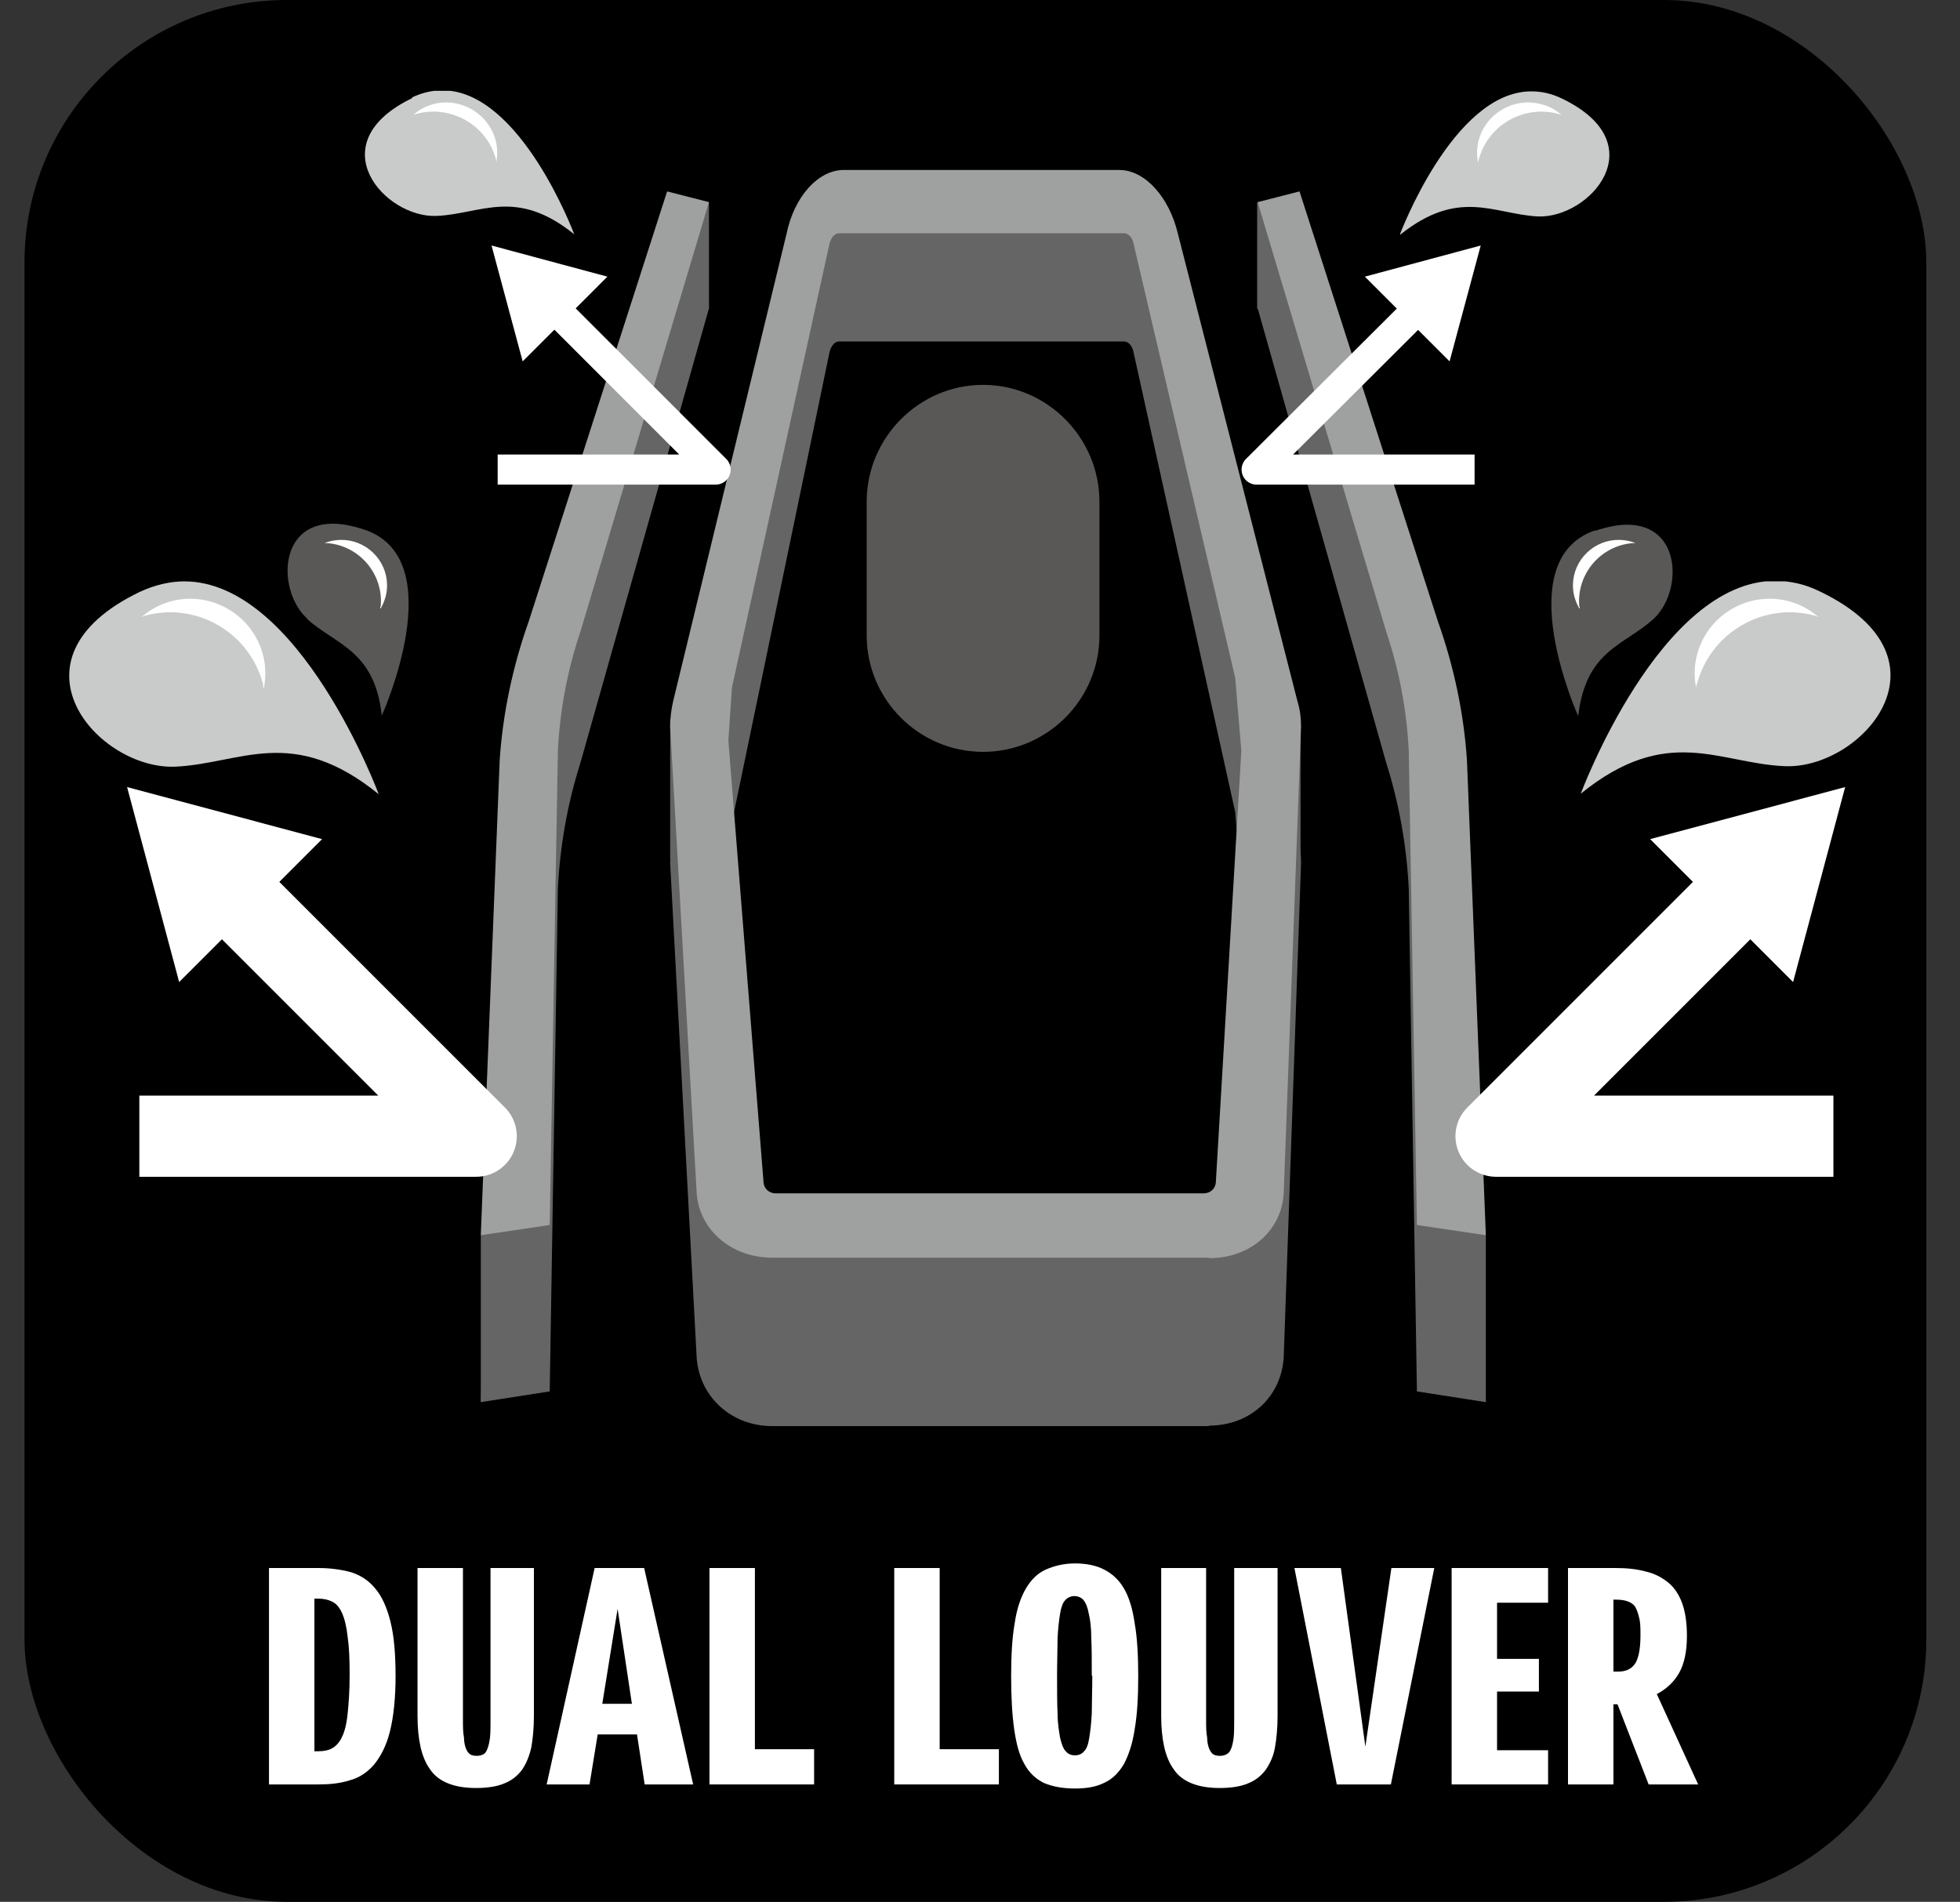
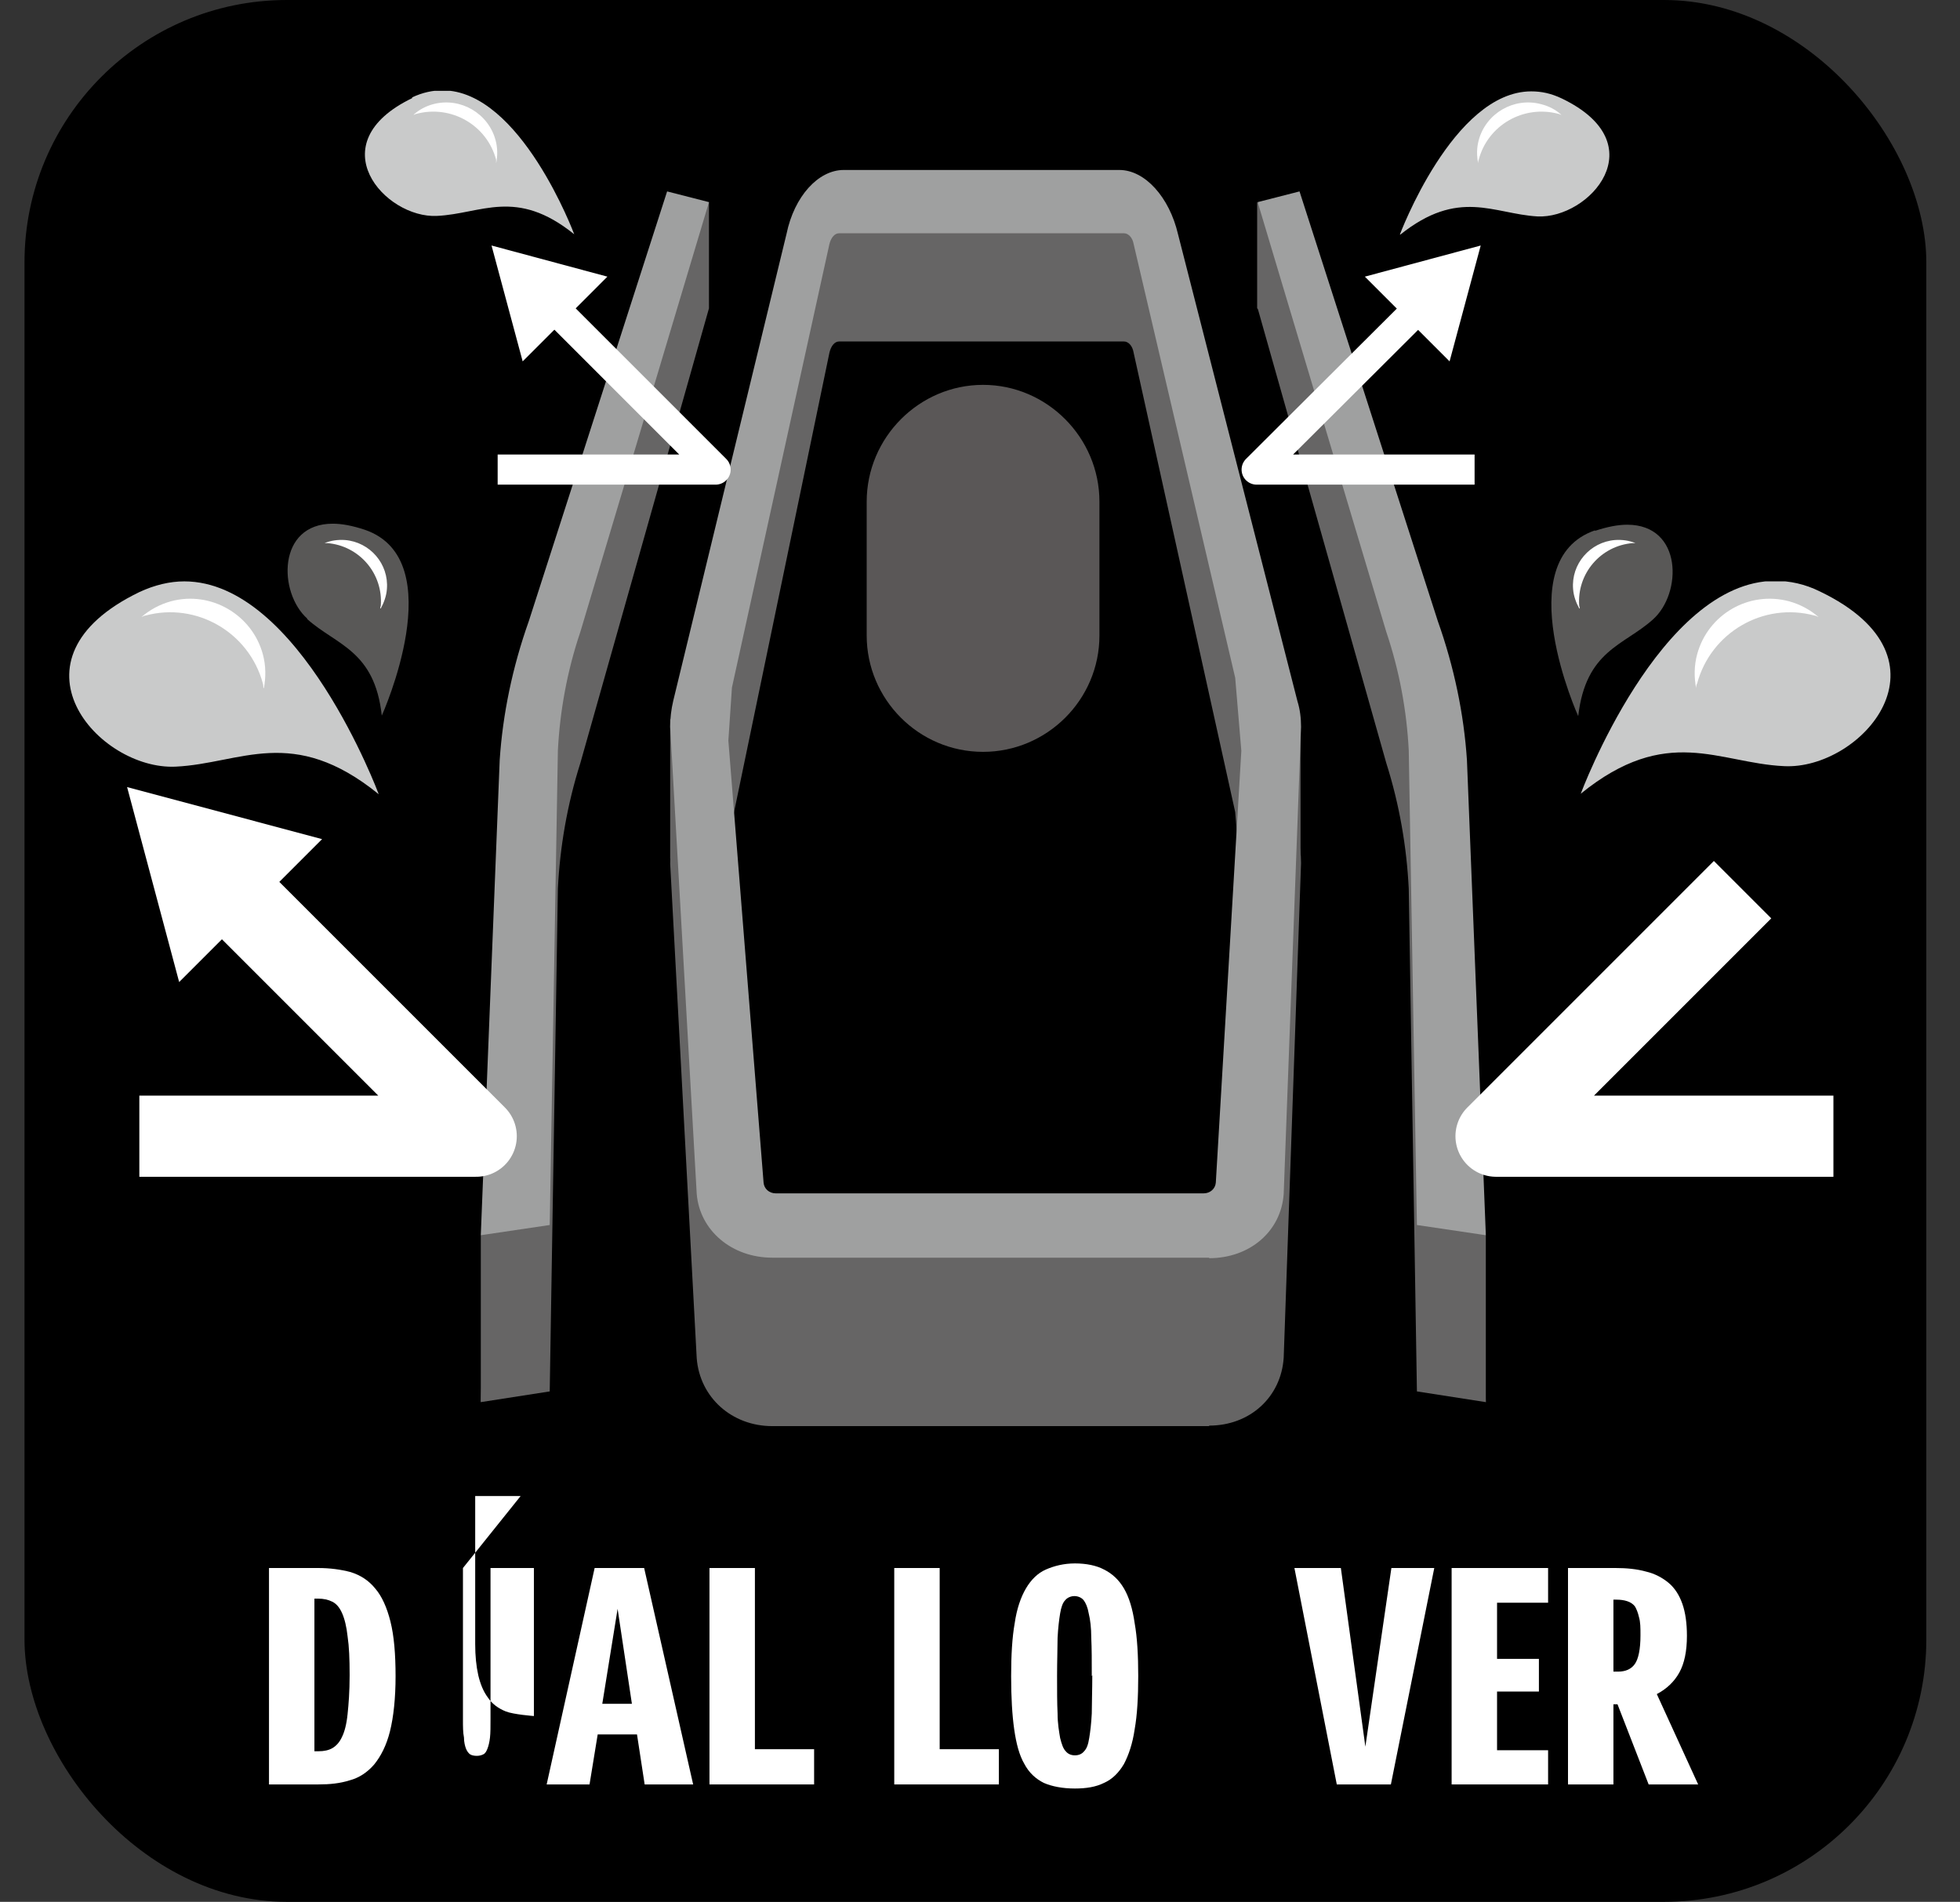
<svg xmlns="http://www.w3.org/2000/svg" xmlns:xlink="http://www.w3.org/1999/xlink" id="Capa_2" data-name="Capa 2" viewBox="0 0 38.4 37.26">
  <rect x="0" y="0" width="38.4" height="37.26" fill="#333333" stroke="none" />
  <defs>
    <style>      .cls-1 {        fill: url(#Degradado_sin_nombre_83);      }      .cls-1, .cls-2, .cls-3, .cls-4, .cls-5, .cls-6, .cls-7, .cls-8, .cls-9, .cls-10, .cls-11, .cls-12 {        stroke-width: 0px;      }      .cls-13 {        clip-path: url(#clippath);      }      .cls-2, .cls-14, .cls-15 {        fill: none;      }      .cls-16 {        clip-path: url(#clippath-1);      }      .cls-17 {        clip-path: url(#clippath-4);      }      .cls-18 {        clip-path: url(#clippath-3);      }      .cls-19 {        clip-path: url(#clippath-2);      }      .cls-20 {        clip-path: url(#clippath-5);      }      .cls-3 {        fill: url(#Degradado_sin_nombre_83-6);      }      .cls-4 {        fill: url(#Degradado_sin_nombre_83-5);      }      .cls-5 {        fill: url(#Degradado_sin_nombre_83-4);      }      .cls-6 {        fill: url(#Degradado_sin_nombre_83-3);      }      .cls-7 {        fill: url(#Degradado_sin_nombre_83-2);      }      .cls-14 {        stroke-width: .59px;      }      .cls-14, .cls-15 {        stroke: #fff;        stroke-linejoin: round;      }      .cls-15 {        stroke-width: 1.59px;      }      .cls-9 {        fill: #5a5757;      }      .cls-10 {        fill: #666565;      }      .cls-11 {        fill: #9fa0a0;      }      .cls-12 {        fill: #fff;      }    </style>
    <clipPath id="clippath">
      <path class="cls-2" d="M30.97,15.55c1.69-1.37,2.7-.6,3.98-.54,1.51.08,3.45-2.1.71-3.42-.3-.15-.6-.21-.88-.21-2.26,0-3.81,4.17-3.81,4.17" />
    </clipPath>
    <linearGradient id="Degradado_sin_nombre_83" data-name="Degradado sin nombre 83" x1="1887.84" y1="-477.62" x2="1888.84" y2="-477.62" gradientTransform="translate(2024.1 -7852.02) rotate(90) scale(4.17 -4.17)" gradientUnits="userSpaceOnUse">
      <stop offset="0" stop-color="#c9caca" />
      <stop offset=".16" stop-color="#bdbebe" />
      <stop offset=".46" stop-color="#9e9e9e" />
      <stop offset=".85" stop-color="#6d6c6b" />
      <stop offset="1" stop-color="#595857" />
    </linearGradient>
    <clipPath id="clippath-1">
      <path class="cls-2" d="M31.25,10.39c-1.71.59-.33,3.64-.33,3.64.15-1.29.89-1.38,1.46-1.89.58-.51.59-1.86-.5-1.86-.18,0-.39.04-.63.12" />
    </clipPath>
    <linearGradient id="Degradado_sin_nombre_83-2" data-name="Degradado sin nombre 83" x1="1733.41" y1="-583.64" x2="1734.41" y2="-583.64" gradientTransform="translate(2070.99 -6047.52) rotate(90) scale(3.49 -3.49)" xlink:href="#Degradado_sin_nombre_83" />
    <clipPath id="clippath-2">
      <path class="cls-2" d="M27.43,4.6c1.15-.92,1.83-.41,2.69-.36,1.02.05,2.33-1.42.48-2.31-.21-.1-.4-.14-.6-.14-1.53,0-2.58,2.82-2.58,2.82" />
    </clipPath>
    <linearGradient id="Degradado_sin_nombre_83-3" data-name="Degradado sin nombre 83" x1="1898.99" y1="-769.58" x2="1899.99" y2="-769.58" gradientTransform="translate(2198.35 -5348.89) rotate(90) scale(2.82 -2.82)" xlink:href="#Degradado_sin_nombre_83" />
    <clipPath id="clippath-3">
      <path class="cls-2" d="M2.73,11.6c-2.73,1.32-.8,3.49.71,3.42,1.28-.06,2.29-.83,3.98.54,0,0-1.55-4.17-3.81-4.17-.28,0-.58.07-.88.21" />
    </clipPath>
    <linearGradient id="Degradado_sin_nombre_83-4" data-name="Degradado sin nombre 83" y1="743.25" y2="743.25" gradientTransform="translate(3099.59 -7852.02) rotate(90) scale(4.17)" xlink:href="#Degradado_sin_nombre_83" />
    <clipPath id="clippath-4">
      <path class="cls-2" d="M6.02,12.13c.57.51,1.32.61,1.46,1.89,0,0,1.38-3.05-.33-3.64-.24-.08-.45-.12-.63-.12-1.09,0-1.07,1.35-.5,1.86" />
    </clipPath>
    <linearGradient id="Degradado_sin_nombre_83-5" data-name="Degradado sin nombre 83" x1="2049.88" y1="836.62" x2="2050.88" y2="836.62" gradientTransform="translate(7172.81 2936.02) rotate(-180) scale(3.49)" xlink:href="#Degradado_sin_nombre_83" />
    <clipPath id="clippath-5">
      <path class="cls-2" d="M8.08,1.92c-1.85.89-.54,2.36.48,2.31.87-.04,1.55-.56,2.69.36,0,0-1.05-2.82-2.58-2.82-.19,0-.39.04-.6.14" />
    </clipPath>
    <linearGradient id="Degradado_sin_nombre_83-6" data-name="Degradado sin nombre 83" x1="1898.99" y1="1035.22" x2="1899.99" y2="1035.22" gradientTransform="translate(2925.62 -5348.89) rotate(90) scale(2.82)" xlink:href="#Degradado_sin_nombre_83" />
  </defs>
  <g id="Capa_1-2" data-name="Capa 1">
    <g>
      <rect class="cls-8" x=".48" width="37.26" height="37.26" rx="5.14" ry="5.14" />
      <rect class="cls-10" x="13.13" y="14.09" width=".82" height="2.73" />
      <rect class="cls-10" x="24.66" y="14.09" width=".82" height="2.73" />
      <polygon class="cls-10" points="14.55 23.79 24.41 23.95 24.14 27.11 14.46 27.13 14.21 25.48 14.55 23.79" />
      <polygon class="cls-10" points="15.66 5.59 16.18 4.01 22.44 4.13 22.83 5.95 16.14 5.98 15.66 5.59" />
      <path class="cls-10" d="M23.69,27.94h-8.56c-.79,0-1.42-.56-1.48-1.33l-.52-9.69c0-.18.02-.36.06-.54l2.22-9.69c.15-.77.62-1.33,1.12-1.33h5.4c.5,0,.98.56,1.15,1.33l2.34,9.69c.05.18.07.35.07.53l-.34,9.69c-.05.77-.66,1.33-1.46,1.33M16.44,6.69c-.09,0-.16.09-.19.22l-1.91,9.2c-.02.31-.05.79-.07,1.1l.69,9.17c.01.13.11.22.24.22h8.38c.13,0,.23-.09.24-.22l.5-8.96c-.04-.51-.08-1-.12-1.51l-1.99-9c-.02-.13-.1-.22-.19-.22h-5.59Z" />
      <polygon class="cls-10" points="29.11 24.2 29.11 27.47 28.26 26.51 28.23 24.08 28.76 23.87 29.11 24.2" />
      <polygon class="cls-10" points="24.63 6.04 24.63 3.96 25.18 4.55 25.57 6.26 25.18 6.51 24.63 6.04" />
      <path class="cls-10" d="M29.11,27.47l-1.35-.21-.16-9.85c-.04-.81-.18-1.64-.44-2.46l-2.52-8.91.82-.22,2.71,8.92c.32.95.51,1.92.57,2.88l.37,9.85Z" />
      <path class="cls-12" d="M6.23,30.72c.24,0,.45.03.64.08.19.06.35.16.48.32.13.15.23.37.3.65.07.28.1.64.1,1.07s-.04.8-.11,1.08c-.07.28-.18.49-.31.65-.13.15-.29.26-.48.31-.19.06-.39.08-.61.08h-.97v-4.24h.95ZM6.16,31.35v2.96h.08c.11,0,.2-.02.27-.06s.14-.11.19-.22c.05-.1.09-.25.11-.45.02-.19.04-.44.04-.76s-.01-.56-.04-.76c-.02-.19-.06-.35-.11-.46-.05-.11-.11-.18-.19-.22-.08-.04-.17-.06-.28-.06h-.07Z" />
-       <path class="cls-12" d="M9.07,30.72v2.96c0,.15,0,.26.02.36,0,.09.02.17.04.22.02.05.05.09.08.11.03.02.08.03.13.03s.09-.01.13-.03c.04-.02.06-.06.08-.11.02-.05.04-.13.05-.22.01-.09.01-.21.01-.36v-2.96h.85v2.9c0,.23-.02.44-.05.61-.04.18-.1.32-.18.44-.09.12-.2.21-.35.27-.14.06-.33.09-.55.09s-.4-.03-.55-.09c-.15-.06-.27-.15-.35-.27-.09-.12-.15-.27-.19-.44-.04-.18-.06-.38-.06-.61v-2.9h.89Z" />
+       <path class="cls-12" d="M9.07,30.72v2.96c0,.15,0,.26.02.36,0,.09.02.17.04.22.02.05.05.09.08.11.03.02.08.03.13.03s.09-.01.13-.03c.04-.02.06-.06.08-.11.02-.05.04-.13.05-.22.01-.09.01-.21.01-.36v-2.96h.85v2.9s-.4-.03-.55-.09c-.15-.06-.27-.15-.35-.27-.09-.12-.15-.27-.19-.44-.04-.18-.06-.38-.06-.61v-2.9h.89Z" />
      <path class="cls-12" d="M12.63,34.96l-.15-.98h-.77l-.16.98h-.84l.94-4.24h.97l.96,4.24h-.94ZM11.8,33.38h.58l-.28-1.86-.3,1.86Z" />
      <polygon class="cls-12" points="14.79 30.72 14.79 34.27 15.95 34.27 15.95 34.96 13.9 34.96 13.9 30.72 14.79 30.72" />
      <polygon class="cls-12" points="18.41 30.72 18.41 34.27 19.57 34.27 19.57 34.96 17.52 34.96 17.52 30.72 18.41 30.72" />
      <path class="cls-12" d="M22.3,32.84c0,.41-.02.76-.07,1.04-.04.28-.12.51-.21.68-.1.17-.23.3-.39.37-.16.08-.35.11-.57.11-.24,0-.45-.04-.61-.11-.16-.08-.29-.2-.38-.37-.1-.17-.16-.4-.2-.68-.04-.28-.06-.63-.06-1.04s.02-.76.07-1.04c.04-.28.12-.51.22-.68.1-.17.23-.3.39-.37s.35-.12.57-.12.42.04.57.12c.16.08.29.2.39.37.1.17.17.4.21.68.05.28.07.63.07,1.04M21.39,32.84c0-.3,0-.55-.01-.75,0-.2-.02-.36-.05-.48-.02-.12-.06-.21-.1-.26-.04-.05-.11-.08-.18-.08s-.14.03-.18.08c-.05.05-.08.14-.1.26-.02.12-.04.28-.05.48,0,.2-.01.45-.01.74s0,.54.01.74c0,.2.03.36.05.48.03.12.06.21.11.26.04.05.1.08.18.08s.14-.03.18-.08c.05-.05.08-.13.1-.26.02-.12.04-.28.05-.48,0-.2.01-.45.01-.75" />
-       <path class="cls-12" d="M23.63,30.72v2.96c0,.15,0,.26.02.36,0,.09.02.17.04.22.02.05.05.09.08.11.03.02.08.03.13.03s.09-.01.13-.03c.04-.02.07-.06.09-.11.02-.05.04-.13.05-.22.01-.09.01-.21.01-.36v-2.96h.85v2.9c0,.23-.02.44-.05.61-.03.18-.1.32-.18.44-.09.12-.2.21-.35.27-.14.06-.33.09-.55.09s-.4-.03-.55-.09c-.15-.06-.27-.15-.35-.27-.09-.12-.15-.27-.19-.44-.04-.18-.06-.38-.06-.61v-2.9h.88Z" />
      <polygon class="cls-12" points="28.1 30.72 27.25 34.96 26.19 34.96 25.36 30.72 26.27 30.72 26.75 34.22 27.26 30.72 28.1 30.72" />
      <polygon class="cls-12" points="30.15 33.14 29.33 33.14 29.33 34.29 30.33 34.29 30.33 34.96 28.44 34.96 28.44 30.72 30.33 30.72 30.33 31.4 29.33 31.4 29.33 32.5 30.15 32.5 30.15 33.14" />
      <path class="cls-12" d="M32.3,34.96l-.61-1.57h-.08v1.57h-.89v-4.24h.93c.22,0,.42.02.6.07.17.04.32.12.44.22s.21.24.27.41c.06.17.09.38.09.63,0,.3-.05.54-.15.72-.1.18-.25.32-.44.42l.81,1.77h-.98ZM31.61,31.35v1.4h.09c.15,0,.26-.05.33-.15.07-.1.11-.29.11-.56,0-.15,0-.26-.03-.36-.02-.09-.05-.16-.08-.21-.04-.05-.09-.08-.15-.1-.06-.02-.13-.03-.21-.03h-.06Z" />
      <path class="cls-11" d="M23.69,24.64h-8.56c-.79,0-1.42-.53-1.48-1.25l-.52-9.15c0-.17.02-.34.06-.51l2.22-9.15c.15-.73.62-1.25,1.12-1.25h5.4c.5,0,.98.53,1.15,1.26l2.34,9.15c.05.16.07.33.07.5l-.34,9.15c-.05.73-.66,1.26-1.46,1.26M16.44,4.57c-.09,0-.16.09-.19.21l-1.91,8.69c-.02.29-.05.75-.07,1.04l.69,8.66c.01.12.11.21.24.21h8.38c.13,0,.23-.09.24-.21l.5-8.46c-.04-.48-.08-.95-.12-1.43l-1.99-8.5c-.02-.12-.1-.21-.19-.21h-5.59Z" />
      <path class="cls-11" d="M29.11,24.2l-1.35-.2-.16-9.3c-.04-.77-.18-1.55-.44-2.32l-2.52-8.42.82-.21,2.71,8.42c.32.9.51,1.82.57,2.72l.37,9.3Z" />
      <polygon class="cls-10" points="9.42 24.2 9.42 27.47 10.27 26.51 10.3 24.08 9.77 23.87 9.42 24.2" />
      <polygon class="cls-10" points="13.89 6.04 13.89 3.96 13.35 4.55 12.96 6.26 13.35 6.51 13.89 6.04" />
      <path class="cls-10" d="M9.42,27.47l1.35-.21.16-9.85c.04-.81.18-1.64.44-2.46l2.52-8.91-.82-.22-2.71,8.92c-.32.95-.51,1.92-.57,2.88l-.37,9.85Z" />
      <path class="cls-11" d="M9.42,24.2l1.35-.2.16-9.3c.04-.77.18-1.55.44-2.32l2.52-8.42-.82-.21-2.71,8.42c-.32.9-.51,1.82-.57,2.72l-.37,9.3Z" />
      <path class="cls-9" d="M19.26,14.73h0c-1.26,0-2.28-1.03-2.28-2.28v-2.62c0-1.26,1.03-2.29,2.28-2.29s2.28,1.03,2.28,2.29v2.62c0,1.26-1.03,2.28-2.28,2.28" />
      <polyline class="cls-15" points="35.92 22.26 29.31 22.26 34.14 17.43" />
-       <polygon class="cls-12" points="35.13 19.24 36.15 15.42 32.33 16.44 35.13 19.24" />
      <polyline class="cls-14" points="28.89 9.2 24.62 9.2 27.82 6.01" />
      <polygon class="cls-12" points="28.4 7.08 29.01 4.81 26.74 5.42 28.4 7.08" />
      <polyline class="cls-15" points="2.73 22.26 9.33 22.26 4.5 17.43" />
      <polygon class="cls-12" points="6.31 16.44 2.49 15.42 3.51 19.24 6.31 16.44" />
      <polyline class="cls-14" points="9.75 9.2 14.02 9.2 10.83 6.01" />
      <polygon class="cls-12" points="11.9 5.42 9.63 4.81 10.24 7.08 11.9 5.42" />
      <g class="cls-13">
        <rect class="cls-1" x="30.97" y="11.39" width="7.43" height="4.17" />
      </g>
      <g class="cls-16">
        <rect class="cls-7" x="29.17" y="9.94" width="4.16" height="4.41" transform="translate(-1.89 7.09) rotate(-12.56)" />
      </g>
      <path class="cls-12" d="M33.23,13.48s0-.06.02-.09c.27-1,1.3-1.6,2.3-1.33.03,0,.05.02.08.03-.16-.14-.36-.25-.58-.31-.79-.21-1.59.26-1.8,1.04-.06.22-.06.45-.02.66" />
      <path class="cls-12" d="M30.95,11.92s0-.03-.01-.05c-.05-.63.42-1.18,1.05-1.23.02,0,.04,0,.05,0-.12-.05-.26-.07-.4-.06-.49.04-.86.47-.82.96.01.14.06.27.12.38" />
      <g class="cls-19">
        <rect class="cls-6" x="27.43" y="1.78" width="5.02" height="2.82" />
      </g>
      <path class="cls-12" d="M28.96,3.19s0-.04.01-.06c.18-.68.88-1.08,1.56-.9.02,0,.04.02.06.02-.11-.1-.24-.17-.4-.21-.53-.14-1.08.18-1.22.71-.04.15-.04.3-.01.45" />
      <g class="cls-18">
        <rect class="cls-5" y="11.39" width="7.43" height="4.17" />
      </g>
      <g class="cls-17">
        <rect class="cls-4" x="4.93" y="10.07" width="4.41" height="4.16" transform="translate(-6.27 16.48) rotate(-77.44)" />
      </g>
      <path class="cls-12" d="M5.16,13.48s0-.06-.01-.09c-.27-1-1.3-1.6-2.3-1.33-.03,0-.05.02-.08.03.16-.14.36-.25.58-.31.78-.21,1.59.26,1.8,1.04.06.22.06.45.02.66" />
      <path class="cls-12" d="M7.45,11.92s0-.03.01-.05c.05-.63-.42-1.18-1.05-1.23-.02,0-.04,0-.05,0,.12-.05.26-.07.4-.06.49.04.86.47.82.96-.01.14-.06.27-.12.38" />
      <g class="cls-20">
        <rect class="cls-3" x="6.23" y="1.78" width="5.02" height="2.82" />
      </g>
      <path class="cls-12" d="M9.72,3.19s0-.04,0-.06c-.18-.68-.88-1.08-1.56-.9-.02,0-.04.02-.06.02.11-.1.24-.17.39-.21.53-.14,1.08.18,1.22.71.04.15.04.3.01.45" />
    </g>
  </g>
</svg>